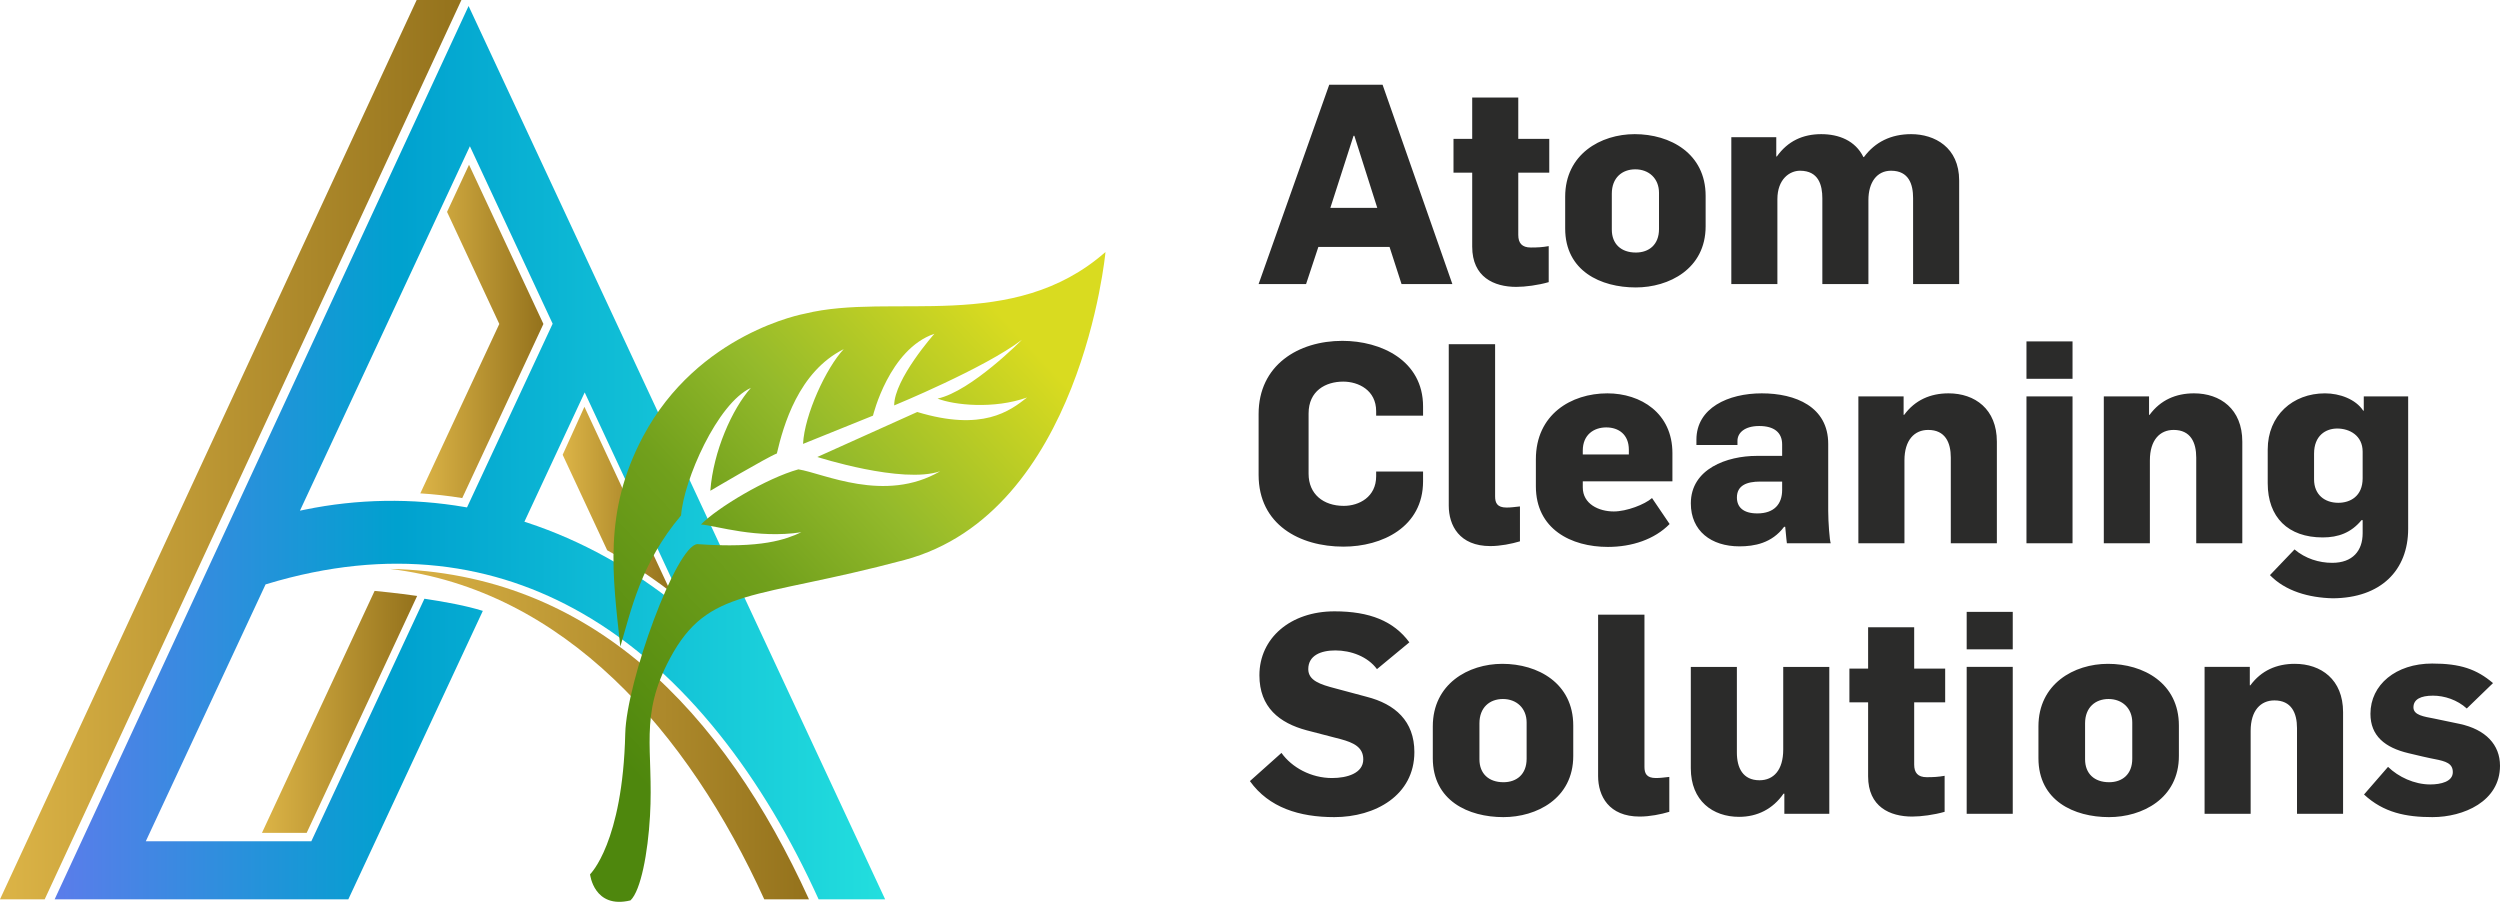
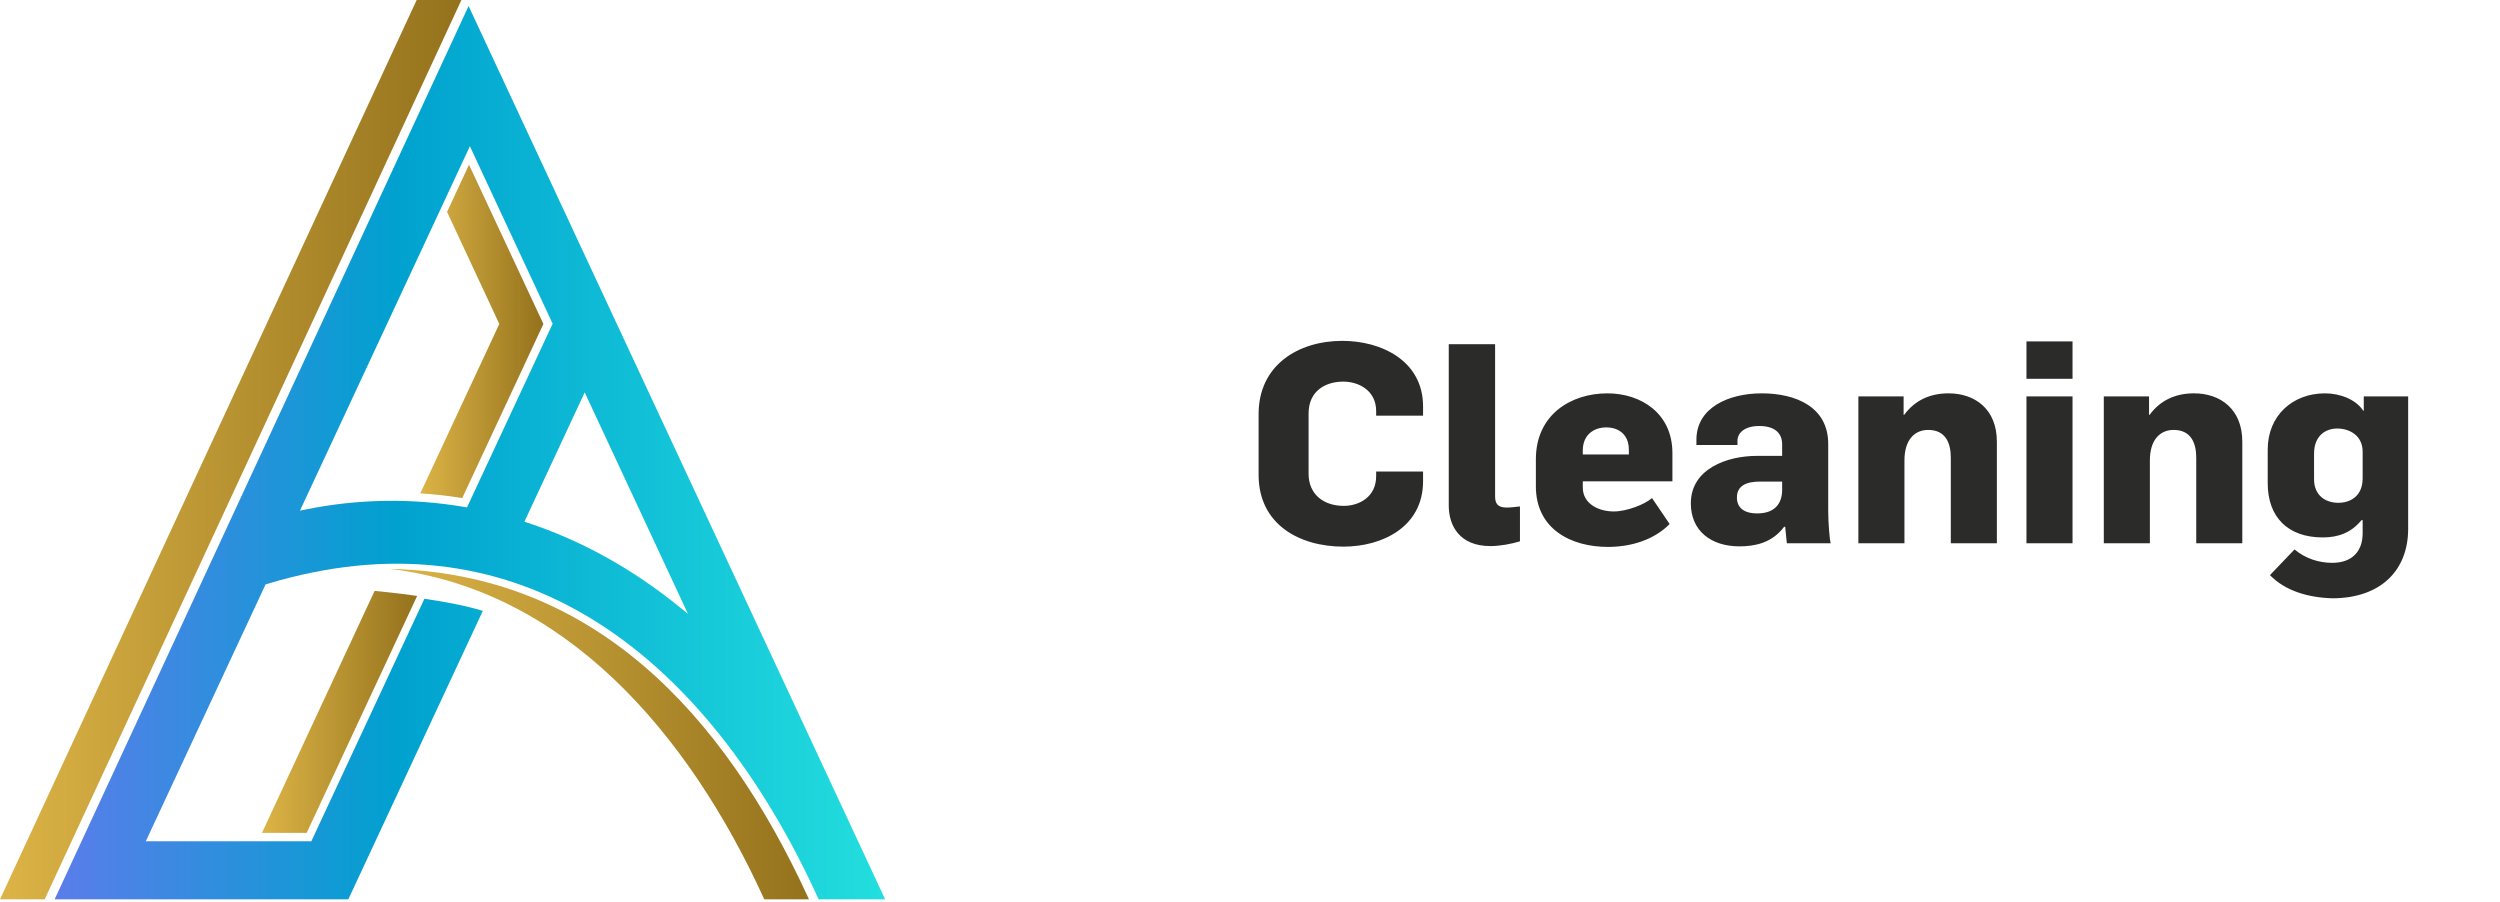
<svg xmlns="http://www.w3.org/2000/svg" xmlns:xlink="http://www.w3.org/1999/xlink" xml:space="preserve" width="135.761mm" height="48.974mm" version="1.1" style="shape-rendering:geometricPrecision; text-rendering:geometricPrecision; image-rendering:optimizeQuality; fill-rule:evenodd; clip-rule:evenodd" viewBox="0 0 12768.86 4606.19">
  <defs>
    <style type="text/css">
   
    .fil7 {fill:#2B2B2A;fill-rule:nonzero}
    .fil6 {fill:url(#id0)}
    .fil5 {fill:url(#id1)}
    .fil0 {fill:url(#id2)}
    .fil1 {fill:url(#id3)}
    .fil4 {fill:url(#id4)}
    .fil2 {fill:url(#id5)}
    .fil3 {fill:url(#id6)}
   
  </style>
    <linearGradient id="id0" gradientUnits="userSpaceOnUse" x1="3244.73" y1="3962.36" x2="5415.33" y2="1931.02">
      <stop offset="0" style="stop-opacity:1; stop-color:#4E870D" />
      <stop offset="0.396" style="stop-opacity:1; stop-color:#71A01C" />
      <stop offset="0.631" style="stop-opacity:1; stop-color:#94BA2B" />
      <stop offset="1" style="stop-opacity:1; stop-color:#D9DB20" />
    </linearGradient>
    <linearGradient id="id1" gradientUnits="userSpaceOnUse" x1="258.84" y1="2303.09" x2="4541.17" y2="2303.09">
      <stop offset="0" style="stop-opacity:1; stop-color:#5C7CEB" />
      <stop offset="0.412" style="stop-opacity:1; stop-color:#00A1CF" />
      <stop offset="1" style="stop-opacity:1; stop-color:#23DFDE" />
    </linearGradient>
    <linearGradient id="id2" gradientUnits="userSpaceOnUse" x1="2881.52" y1="2550.3" x2="3425.64" y2="2550.3">
      <stop offset="0" style="stop-opacity:1; stop-color:#DBB346" />
      <stop offset="1" style="stop-opacity:1; stop-color:#94721C" />
    </linearGradient>
    <linearGradient id="id3" gradientUnits="userSpaceOnUse" xlink:href="#id2" x1="1348.97" y1="3636.03" x2="2130.61" y2="3636.03">
  </linearGradient>
    <linearGradient id="id4" gradientUnits="userSpaceOnUse" xlink:href="#id2" x1="2020.34" y1="3749.42" x2="4131.84" y2="3749.42">
  </linearGradient>
    <linearGradient id="id5" gradientUnits="userSpaceOnUse" xlink:href="#id2" x1="2155.5" y1="1685.25" x2="2775.57" y2="1685.25">
  </linearGradient>
    <linearGradient id="id6" gradientUnits="userSpaceOnUse" xlink:href="#id2" x1="32.77" y1="2296.61" x2="2356.74" y2="2296.61">
  </linearGradient>
  </defs>
  <g id="Layer_x0020_1">
    <g id="_105553381897408">
      <g>
-         <path class="fil0" d="M3101.24 2810.54l-227.39 -487.63 111.08 -245.15 440.72 945.09c-103.01,-79.23 -210.58,-149.63 -324.4,-212.31z" />
        <path class="fil1" d="M1337.94 4254.04l575.39 -1236.02c25.57,2.39 113.39,11.02 217.27,25.77l-564.35 1210.25 -228.32 0z" />
        <path class="fil2" d="M2550.23 1654.65l-266.9 -572.35 112.22 -240.82 380.02 813.17 -414.65 889.23c-70.95,-11.54 -142.46,-19.54 -214.15,-24l403.46 -865.23z" />
        <path class="fil3" d="M-0 4593.23l2128.13 -4593.23 228.61 0c-709.14,1531.23 -1418.36,3062.43 -2128.44,4593.23l-228.3 0z" />
        <path class="fil4" d="M4131.84 4593.23l-228.36 0c-388.5,-853.8 -1020.6,-1581.58 -1912.91,-1687.62 1028.63,21.63 1701.64,724.57 2141.27,1687.62z" />
        <path class="fil5" d="M2820.19 1658.87l-434.98 932.79 -9.73 -1.68c-135.33,-23.37 -272.72,-33.95 -409.74,-31.75 -137.1,2.18 -274.07,17.16 -408.52,44.85l-25.2 5.18c289.5,-620.38 578.89,-1240.83 867.98,-1861.41 140.99,302.13 282.18,604.21 422.73,906.56l-2.54 5.46zm274.76 1186.76c-128.93,-71.41 -263.49,-130.65 -402.66,-176.44l-13.85 -4.56c102.77,-220.05 205.3,-440.22 307.92,-660.33l527.51 1131.26 -43.67 -35.51c-118.78,-96.59 -244.21,-181.83 -375.25,-254.42zm-2341.65 1432.61l603.1 -1293.38 5.56 -1.67c630.51,-190.99 1166.54,-106.09 1611.54,149.23 530.49,304.39 930.95,851.01 1207.54,1460.82l339.81 0 -2127.54 -4562.53 -2114.22 4562.53 1500.03 0 686.94 -1473.12c-83.42,-26.22 -196.43,-46.95 -298.31,-62.08l-577.58 1238.61 -845.46 0 8.6 -18.42z" />
-         <path class="fil6" d="M5646.31 1287.19c0,0 -123.85,1331.9 -1027.34,1573.12 -770.61,205.74 -1001.19,137.01 -1196.52,501.3 -160.41,299.14 -83.07,463.46 -102.54,806.29 -10.72,188.82 -47.09,380.96 -99.6,430.85 -187.2,45.58 -206.55,-133.22 -206.55,-133.22 0,0 166.95,-160.53 179.78,-719.14 6.06,-264 260.32,-962.13 368.46,-967.27 329.6,23.26 452.45,-24.28 530.85,-60.66 -226.79,34.4 -430.62,-32.54 -512.55,-39.78 84.02,-85.61 334.02,-235.92 497.55,-281.47 126.25,19.62 441.14,175.02 724.15,9.73 -194.41,66.28 -627.42,-72.9 -627.42,-72.9l510.34 -229.76c333.39,100.92 473.12,-4.9 560.88,-74.1 -170.18,60.5 -372.35,39.01 -457.05,5.62 172.32,-37.56 430.79,-300.45 430.79,-300.45 -189.48,144.89 -652.44,335.3 -652.44,335.3 0,-134.41 205.35,-365.89 205.35,-365.89 -231.48,78.4 -313.62,418.16 -313.62,418.16l-357.22 144.26c7.47,-149.35 118.21,-388.98 207.87,-484.02 -231.48,115.74 -308.62,391.62 -341.63,532.96 -47.81,17.93 -339.73,190.44 -339.73,190.44 14.94,-201.61 111.81,-418.89 207.2,-525.51 -171.63,78.46 -343.6,472.37 -356.63,651.59 -205.68,242.64 -255.57,486.62 -310.33,669.74 -38.88,-361.17 -88.13,-688.01 115.07,-1071.32 282.52,-532.94 828.29,-629.25 828.29,-629.25 443.04,-109.16 1059.45,102.73 1534.59,-314.63z" />
      </g>
      <g>
-         <path class="fil7" d="M11259.98 4156.35l235.31 0 0 -423.56c0,-104.11 51.35,-155.45 121.24,-155.45 86.99,0 115.52,64.18 115.52,141.19l0 437.82 235.31 0 0 -519.12c0,-166.85 -112.67,-246.72 -246.72,-246.72 -92.71,0 -171.15,34.23 -226.76,109.82l-2.85 0 0 -94.13 -231.04 0 0 750.15zm-487.74 -161.14c-75.58,0 -122.65,-44.21 -122.65,-116.95l0 -183.98c0,-81.29 52.76,-124.08 119.8,-124.08 69.88,0 121.23,47.06 121.23,119.8l0 185.4c0,79.86 -51.34,119.81 -118.38,119.81zm0 178.26c168.29,0 356.54,-94.13 356.54,-312.32l0 -155.45c0,-216.77 -181.12,-315.18 -362.24,-315.18 -173.99,0 -355.12,102.69 -355.12,319.46l0 162.57c0,216.78 181.13,300.92 360.82,300.92zm-727.34 -857.11l235.31 0 0 -191.11 -235.31 0 0 191.11zm0 839.99l235.31 0 0 -750.15 -235.31 0 0 750.15zm-278.11 14.27c45.64,0 111.25,-8.55 165.44,-24.25l0 -183.98c-31.38,5.72 -57.04,7.13 -91.27,7.13 -45.64,0 -64.18,-22.81 -64.18,-64.16l0 -318.03 158.3 0 0 -172.57 -158.3 0 0 -211.08 -235.31 0 0 211.08 -95.55 0 0 172.57 95.55 0 0 377.93c0,155.45 111.24,205.37 225.32,205.37zm-884.21 1.43c92.7,0 172.56,-39.94 226.76,-118.38l4.27 0 0 102.68 229.61 0 0 -750.15 -235.31 0 0 422.14c0,105.54 -49.91,156.88 -121.23,156.88 -85.56,0 -115.52,-64.18 -115.52,-141.18l0 -437.84 -235.31 0 0 517.7c0,166.86 112.67,248.15 246.72,248.15zm-507.71 -1.43c51.33,0 108.39,-11.41 151.17,-24.25l0 -178.26c-27.1,2.84 -45.63,5.7 -68.45,5.7 -48.49,0 -58.47,-24.25 -58.47,-57.05l0 -777.24 -236.74 0 0 824.31c0,101.27 54.19,206.8 212.5,206.8zm-695.96 -175.41c-75.58,0 -122.66,-44.21 -122.66,-116.95l0 -183.98c0,-81.29 52.77,-124.08 119.8,-124.08 69.89,0 121.23,47.06 121.23,119.8l0 185.4c0,79.86 -51.33,119.81 -118.37,119.81zm0 178.26c168.28,0 356.54,-94.13 356.54,-312.32l0 -155.45c0,-216.77 -181.13,-315.18 -362.25,-315.18 -173.98,0 -355.11,102.69 -355.11,319.46l0 162.57c0,216.78 181.13,300.92 360.82,300.92zm4744.81 0c158.3,0 345.13,-79.87 345.13,-262.41 0,-106.97 -72.74,-185.4 -206.8,-213.93l-129.78 -27.1c-51.34,-9.98 -105.54,-17.12 -105.54,-57.04 0,-41.36 37.09,-59.89 99.83,-59.89 58.47,0 124.08,21.39 172.56,65.59l134.06 -129.78c-84.14,-71.31 -166.86,-99.84 -310.9,-99.84 -185.4,0 -315.17,108.4 -315.17,256.71 0,112.67 74.16,172.57 193.96,201.09 124.08,29.96 128.36,28.53 132.63,29.96 59.9,11.41 94.13,22.82 94.13,67.02 0,48.49 -61.32,62.75 -115.52,62.75 -81.29,0 -162.58,-38.5 -215.35,-89.85l-122.66 141.19c99.83,92.7 213.93,115.52 349.41,115.52zm-5609.06 0c209.64,0 409.3,-111.24 409.3,-332.29 0,-158.3 -98.4,-245.3 -243.87,-282.38l-159.72 -42.79c-77.02,-19.97 -138.34,-39.94 -138.34,-98.41 0,-69.88 64.18,-95.55 138.34,-95.55 79.85,0 165.43,31.38 212.49,95.55l165.44 -136.9c-79.86,-108.39 -202.52,-158.3 -382.22,-158.3 -225.32,0 -383.63,136.9 -383.63,326.58 0,164.01 102.68,243.87 241.01,280.96l175.42 45.63c62.75,17.13 114.09,39.94 114.09,102.7 0,71.3 -82.71,95.55 -159.73,95.55 -106.95,0 -205.36,-54.19 -258.12,-128.36l-161.16 144.03c96.98,135.49 252.42,183.98 430.7,183.98z" />
        <path class="fil7" d="M11943.26 2568.08c-69.88,0 -124.08,-41.36 -124.08,-119.8l0 -131.2c0,-92.7 59.9,-128.36 118.37,-128.36 62.75,0 129.78,35.66 129.78,118.37l0 135.49c0,92.7 -64.17,125.5 -124.08,125.5zm-28.52 487.75c245.29,-1.43 385.06,-142.62 385.06,-355.12l0 -676 -226.75 0 0 72.74 -2.86 0c-38.51,-58.47 -119.8,-88.43 -195.38,-88.43 -164.01,0 -292.37,112.67 -292.37,286.67l0 172.56c0,173.99 104.11,276.68 280.95,276.68 79.87,0 145.47,-24.25 198.24,-88.42l5.71 0 0 67.02c0,89.85 -51.34,151.17 -155.45,151.17 -67.03,0 -136.91,-21.39 -192.53,-68.45l-125.51 131.2c78.44,81.29 198.23,115.52 320.89,118.38zm-1169.45 -280.97l235.31 0 0 -423.56c0,-104.11 51.35,-155.45 121.23,-155.45 87,0 115.53,64.18 115.53,141.19l0 437.82 235.31 0 0 -519.11c0,-166.86 -112.67,-246.73 -246.73,-246.73 -92.7,0 -171.14,34.23 -226.75,109.82l-2.85 0 0 -94.13 -231.04 0 0 750.15zm-395.04 -839.99l235.31 0 0 -191.11 -235.31 0 0 191.11zm0 839.99l235.31 0 0 -750.15 -235.31 0 0 750.15zm-858.55 0l235.32 0 0 -423.56c0,-104.11 51.34,-155.45 121.23,-155.45 86.99,0 115.52,64.18 115.52,141.19l0 437.82 235.31 0 0 -519.11c0,-166.86 -112.67,-246.73 -246.72,-246.73 -92.7,0 -171.14,34.23 -226.75,109.82l-2.86 0 0 -94.13 -231.04 0 0 750.15zm-516.26 -152.58c-72.73,0 -104.11,-32.82 -104.11,-81.3 0,-61.32 49.91,-81.29 118.37,-81.29l112.67 0 0 42.79c0,71.31 -39.93,119.81 -126.93,119.81zm-91.28 168.28c75.59,0 165.43,-15.7 228.18,-99.83l5.71 0c5.71,55.62 7.13,78.43 8.56,84.13l223.9 0c-5.7,-14.25 -12.83,-108.38 -12.83,-165.43l0 -342.27c0,-189.68 -166.86,-258.14 -339.43,-258.14 -171.13,0 -333.72,74.17 -333.72,236.74l0 27.1 209.65 0 0 -21.39c0,-39.94 35.66,-75.59 111.25,-75.59 75.58,0 116.94,32.81 116.94,94.14l0 58.46 -129.78 0c-151.18,0 -336.58,65.61 -336.58,242.45 0,141.19 104.12,219.62 248.15,219.62zm-800.07 -469.21l0 -19.97c0,-81.29 57.04,-118.37 119.8,-118.37 62.75,0 115.52,35.65 115.52,114.1l0 24.24 -235.31 0zm128.36 472.06c122.65,0 238.16,-38.51 315.18,-116.94l-89.85 -132.63c-37.09,32.8 -129.78,68.45 -195.39,68.45 -77.01,0 -158.3,-38.51 -158.3,-122.65l0 -31.39 457.8 0 0 -144.03c0,-203.94 -161.16,-305.2 -332.29,-305.2 -185.4,0 -365.1,108.4 -365.1,336.58l0 138.33c0,218.2 179.7,309.47 367.95,309.47zm-600.42 -4.28c51.35,0 108.4,-11.41 151.18,-24.24l0 -178.27c-27.11,2.84 -45.64,5.7 -68.46,5.7 -48.48,0 -58.46,-24.25 -58.46,-57.04l0 -777.25 -236.74 0 0 824.31c0,101.27 54.18,206.8 212.49,206.8zm-750.15 2.85c196.82,0 406.45,-99.83 406.45,-333.72l0 -49.9 -239.58 0 0 24.24c0,105.54 -87.01,151.17 -165.44,151.17 -104.11,0 -179.69,-59.89 -179.69,-164l0 -308.05c0,-115.52 86.99,-162.58 176.84,-162.58 78.44,0 168.29,44.21 168.29,151.17l0 22.82 239.58 0 0 -47.06c0,-235.32 -215.35,-335.15 -412.15,-335.15 -225.33,0 -427.84,124.08 -427.84,373.65l0 310.9c0,253.85 209.64,366.52 433.54,366.52z" />
-         <path class="fil7" d="M8842.8 1450.99l235.31 0 0 -433.55c0,-102.69 62.74,-145.47 115.52,-145.47 95.55,0 114.09,74.17 114.09,141.19l0 437.83 235.31 0 0 -429.27c0,-89.85 42.79,-149.75 115.53,-149.75 91.27,0 112.67,69.88 112.67,139.76l0 439.26 235.31 0 0 -529.1c0,-169.71 -125.51,-236.75 -245.29,-236.75 -102.69,0 -183.98,39.94 -241.02,116.95l-2.86 0c-41.36,-84.13 -125.5,-116.95 -215.35,-116.95 -94.13,0 -171.14,35.66 -226.76,114.1l-2.85 0 0 -98.4 -229.6 0 0 750.15zm-487.75 -161.15c-75.58,0 -122.65,-44.21 -122.65,-116.95l0 -183.98c0,-81.29 52.76,-124.08 119.8,-124.08 69.88,0 121.23,47.07 121.23,119.8l0 185.4c0,79.87 -51.34,119.81 -118.38,119.81zm0 178.27c168.29,0 356.55,-94.13 356.55,-312.33l0 -155.44c0,-216.78 -181.13,-315.19 -362.25,-315.19 -173.99,0 -355.12,102.69 -355.12,319.46l0 162.59c0,216.77 181.13,300.92 360.82,300.92zm-610.4 -2.86c45.64,0 111.25,-8.55 165.45,-24.24l0 -183.97c-31.39,5.7 -57.05,7.13 -91.28,7.13 -45.64,0 -64.18,-22.83 -64.18,-64.18l0 -318.03 158.3 0 0 -172.56 -158.3 0 0 -211.08 -235.31 0 0 211.08 -95.55 0 0 172.56 95.55 0 0 377.93c0,155.46 111.24,205.37 225.32,205.37zm-949.81 -403.59l118.38 -367.96 4.27 0 116.95 367.96 -239.59 0zm-366.52 389.34l242.44 0 62.75 -189.68 363.67 0 61.32 189.68 259.56 0 -356.54 -1018.27 -272.39 0 -360.82 1018.27z" />
      </g>
    </g>
  </g>
</svg>